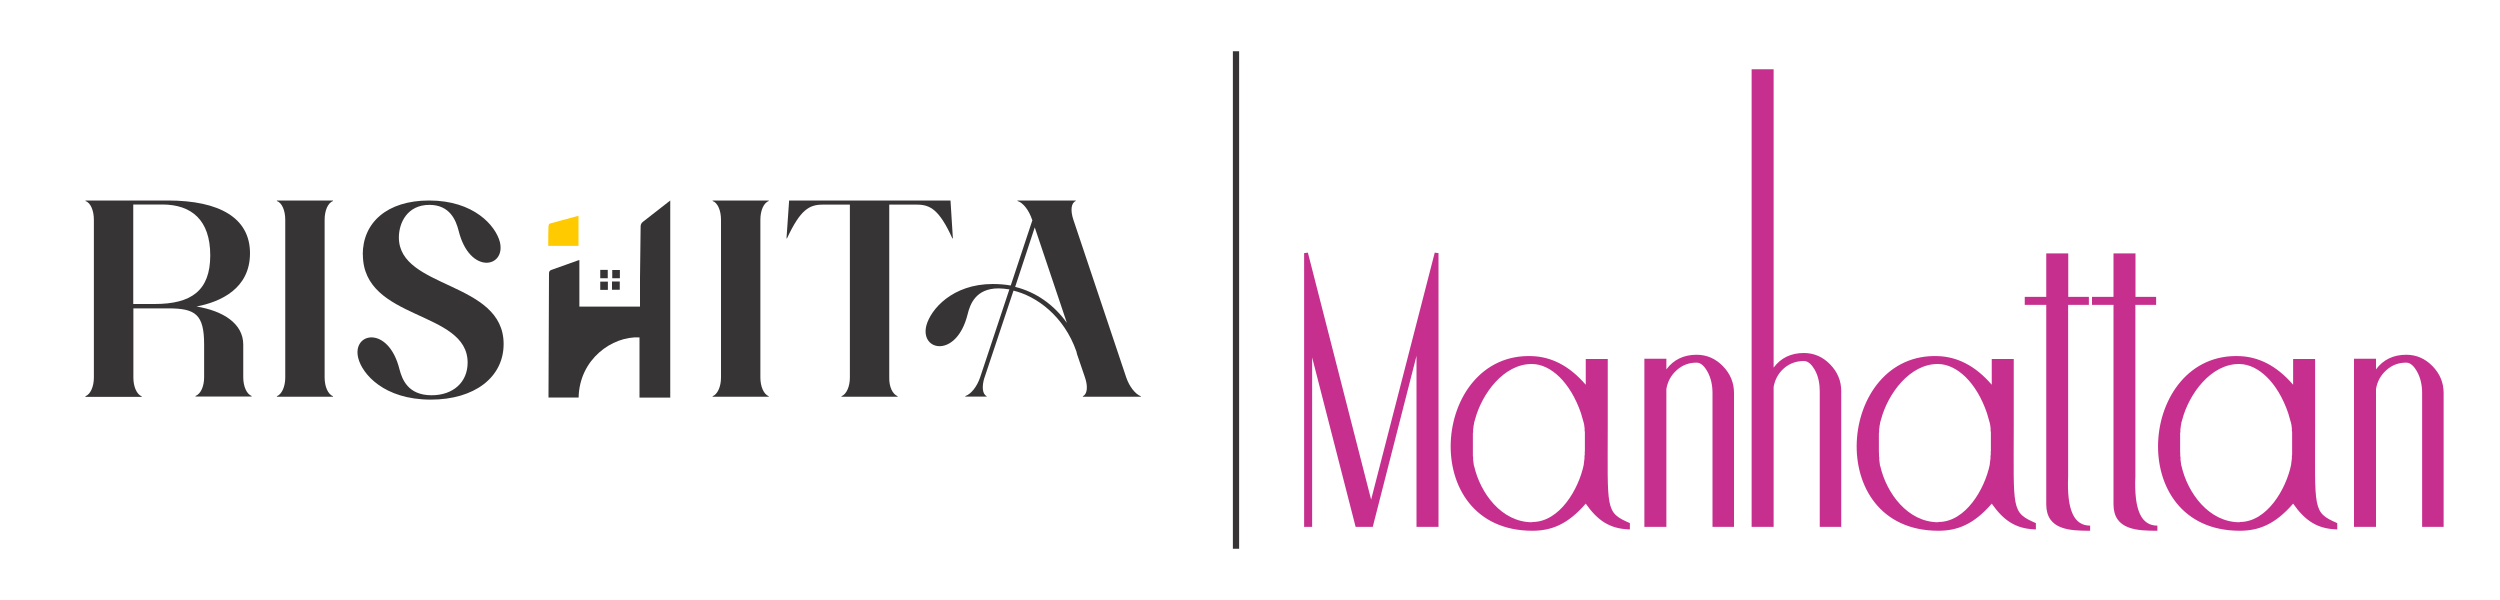
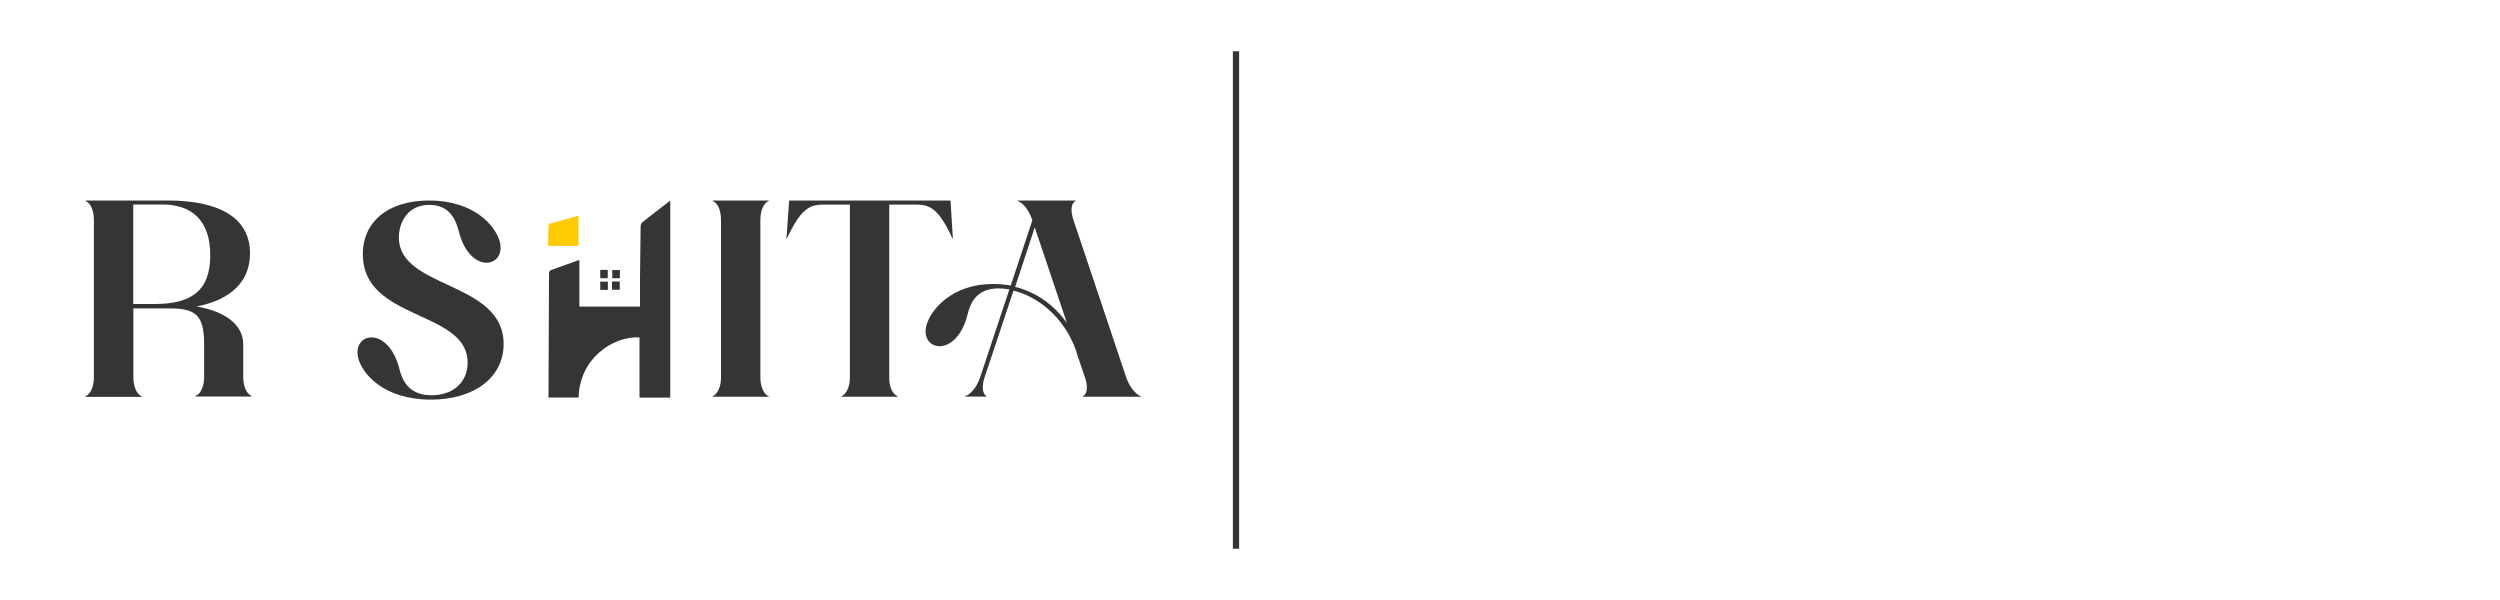
<svg xmlns="http://www.w3.org/2000/svg" id="Layer_1" viewBox="0 0 200 48">
  <defs>
    <style>.cls-1{fill:#373435;}.cls-1,.cls-2{isolation:isolate;}.cls-1,.cls-3,.cls-4{stroke-width:0px;}.cls-2{fill:none;stroke:#373435;stroke-miterlimit:10;stroke-width:.5px;}.cls-3{fill:#ffcb00;}.cls-4{fill:#c62f8e;fill-rule:evenodd;}</style>
  </defs>
  <line class="cls-2" x1="98.88" y1="4.1" x2="98.88" y2="43.9" />
-   <path class="cls-4" d="M141.89,30.96v11.19h-1.76V5.54h1.76v23.87c.57-.77,1.38-1.17,2.42-1.17.83,0,1.53.32,2.11.92.58.6.88,1.31.88,2.14v10.85h-1.72v-10.85c0-.61-.11-1.22-.42-1.75-.18-.3-.46-.67-.85-.67-.6,0-1.14.19-1.59.58-.46.4-.72.9-.83,1.49M133.31,31.12v11.03h-1.76v-13.45h1.76v.85c.57-.77,1.38-1.17,2.42-1.17.83,0,1.53.32,2.11.92.58.6.88,1.31.88,2.14v10.71h-1.72v-10.71c0-.61-.12-1.21-.42-1.74-.18-.31-.46-.69-.85-.69-.61,0-1.14.19-1.59.6-.46.41-.73.91-.83,1.51h0ZM113.33,28.43l-3.51,13.72h-1.37l-3.48-13.56v13.56h-.64v-21.9l.3-.04,5.06,19.76,5.09-19.76.3.04v21.9h-1.76v-13.72h0ZM122.59,41.76c2.19,0,3.71-2.65,4.11-4.58v-.07h.01v-.08h.01v-.08h.01v-.08h.01v-.08h.01v-.08h.01v-.08h0v-.08h0v-.08s.02-.08.02-.08h0v-.08h0v-.08h0v-.08s.01-.08.01-.08v-.08s0-.08,0-.08h0v-.08h0v-.16h0v-.08h0v-.08h0v-.08h0v-.08h0v-.24h0v-.08s0-.08,0-.08h0v-.08h0v-.08h0v-.08h0s0-.05,0-.08h0v-.08s-.02-.08-.02-.08h0v-.08h0v-.08h0v-.08s-.02-.08-.02-.08h0v-.08h-.01v-.08s-.03-.08-.03-.08v-.08h-.01l-.02-.07h0s-.01-.05-.02-.07h0l-.02-.07h0l-.02-.07h0l-.02-.07-.02-.07-.02-.07h0l-.02-.07h0l-.02-.07h0l-.02-.07h0s-.01-.05-.02-.07h0c-.86-2.49-2.41-3.91-3.89-3.94-2.3-.04-4.06,2.42-4.59,4.45h0l-.02.07h0l-.02.07h0l-.02.07h0l-.02.07h0v.08s-.03.08-.03.08v.08h-.01v.08h-.01v.08s-.02.08-.02.08h0v.08h0v.08h0v.08s-.02.08-.02.08h0v.08h0v.08h0v.08h0v.08h0v.08s0,.08,0,.08h0v.08s0,.08,0,.08v.08h0v.08h0v.08h0v.08h0v.08h0v.08s0,.05,0,.08h0v.08h0v.08s0,.08,0,.08v.08s0,.08,0,.08h0v.08h0v.08h0v.08s.02.08.02.08h0v.08h0v.08h0v.08h.01v.08h.01v.08h.01v.08h.01v.08h.01v.08s.03.07.03.07h0c.49,2.17,2.2,4.5,4.64,4.5h0ZM126.86,30.78c-1.35-1.57-2.8-2.23-4.27-2.29-8.09-.35-9.32,13.97,0,13.97,1.49,0,2.82-.49,4.27-2.17.94,1.34,1.9,2,3.44,2.06h.09v-.5c-2-.87-1.77-1.06-1.77-7.85v-5.28h-1.76v2.06h0ZM155.07,41.76c2.19,0,3.71-2.65,4.11-4.58v-.07h.01v-.08h.01v-.08h.01v-.08h.01v-.08h.01v-.08h.01v-.08h0v-.08h0v-.08s.02-.08.02-.08h0v-.08h0v-.08h0v-.08s.01-.08.01-.08v-.08s0-.08,0-.08h0v-.08h0v-.08s0-.08,0-.08h0v-.08h0v-.08h0v-.08h0v-.08h0v-.08s0-.05,0-.08v-.08h0v-.08s0-.08,0-.08h0v-.08h0v-.08h0v-.08h0v-.08h0v-.08s-.02-.08-.02-.08h0v-.08h0v-.08h0v-.08s-.02-.08-.02-.08h0v-.08h-.01v-.08s-.03-.08-.03-.08v-.08h-.01l-.02-.07h0s-.01-.05-.02-.07h0l-.02-.07h0l-.02-.07h0l-.02-.07-.02-.07-.02-.07h0l-.02-.07h0l-.02-.07h0l-.02-.07h0s-.02-.05-.02-.07h0c-.85-2.49-2.41-3.91-3.89-3.94-2.3-.04-4.06,2.42-4.59,4.45h0l-.02.07h0l-.02.07h0l-.02.07h0l-.02.07h0v.08s-.03.08-.03.08v.08h-.01v.08h-.01v.08s-.02.08-.02.08h0v.08h0v.08h0v.08s-.02.08-.02.08h0v.08h0v.08h0v.08h0v.08h0v.08s0,.08,0,.08h0v.08s0,.08,0,.08v.08h0v.08h0v.08h0v.08h0v.08h0v.08s0,.05,0,.08h0v.08h0v.08s0,.08,0,.08v.08s.01.08.01.08h0v.08h0v.08h0v.08s.02.08.02.08h0v.08h0v.08h0v.08h.01v.08h.01v.08h.01v.08h.01v.08h.01v.08s.03.07.03.07h0c.49,2.17,2.2,4.5,4.64,4.5h0ZM159.34,30.78c-1.35-1.57-2.8-2.23-4.27-2.29-8.09-.35-9.32,13.97,0,13.97,1.49,0,2.82-.49,4.27-2.17.94,1.34,1.9,2,3.44,2.06h.09v-.5c-2-.87-1.77-1.06-1.77-7.85v-5.28h-1.76v2.06h0ZM179.18,41.76c2.19,0,3.71-2.65,4.11-4.58v-.07h.01v-.08h.01v-.08h.01v-.08h.01v-.08h.01v-.08h.01v-.08h0v-.08h0v-.08s.02-.08.02-.08h0v-.08h0v-.08h0v-.08s0-.08,0-.08v-.08s0-.08,0-.08h0v-.08h0v-.08s0-.08,0-.08h0v-.08h0v-.08h0v-.08h0v-.08h0v-.08s0-.05,0-.08v-.08h0v-.08s0-.08,0-.08h0v-.08h0v-.08h0v-.08h0v-.08h0v-.08s-.02-.08-.02-.08h0v-.08h0v-.08h0v-.08s-.02-.08-.02-.08h0v-.08h-.01v-.08s-.03-.08-.03-.08v-.08h-.01l-.02-.07h0s0-.05-.02-.07h0l-.02-.07h0l-.02-.07h0l-.02-.07-.02-.07-.02-.07h0l-.02-.07h0l-.02-.07h0l-.02-.07h0s-.02-.05-.02-.07h0c-.85-2.49-2.41-3.91-3.89-3.94-2.3-.04-4.06,2.42-4.59,4.45h0l-.02.07h0l-.02.07h0l-.02.07h0l-.02.07h0v.08s-.03.08-.03.08v.08h-.01v.08h-.01v.08s-.02.08-.02.08h0v.08h0v.08h0v.08s-.02.08-.02.08h0v.08h0v.08h0v.08h0v.08h0v.08s0,.08,0,.08h0v.08s0,.08,0,.08v.08h0v.08h0v.08h0v.08h0v.08h0v.16h0v.08h0v.08s0,.08,0,.08v.08s.01.08.01.08h0v.08h0v.08h0v.08s.02.08.02.08h0v.08h0v.08h0v.08h.01v.08h.01v.08h.01v.08h.01v.08h.01v.08s.03.07.03.07h0c.49,2.17,2.2,4.5,4.64,4.5h0ZM183.45,30.78c-1.35-1.57-2.8-2.23-4.27-2.29-8.09-.35-9.32,13.97,0,13.97,1.49,0,2.82-.49,4.27-2.17.94,1.34,1.9,2,3.44,2.06h.09v-.5c-2-.87-1.77-1.06-1.77-7.85v-5.28h-1.76v2.06h0ZM165.45,24.38v13.71c-.12,2.79.5,3.96,1.76,3.96v.41c-1.59,0-3.5-.05-3.51-2.1v-15.97h-1.72v-.64h1.72v-3.48h1.76v3.48h1.65v.64h-1.65ZM170.83,24.38v13.71c-.12,2.79.5,3.96,1.76,3.96v.41c-1.59,0-3.5-.05-3.51-2.1v-15.97h-1.72v-.64h1.72v-3.48h1.76v3.48h1.65v.64h-1.65ZM190.08,31.12v11.03h-1.76v-13.45h1.76v.85c.57-.77,1.38-1.17,2.42-1.17.83,0,1.53.32,2.11.92.58.6.88,1.31.88,2.14v10.71h-1.72v-10.71c0-.61-.12-1.21-.42-1.74-.18-.31-.46-.69-.85-.69-.61,0-1.14.19-1.59.6-.46.41-.73.91-.83,1.51h0Z" />
  <path class="cls-1" d="M53.61,31.81h-2.45v-4.82c-2.18-.11-4.81,1.74-4.87,4.81h-2.41v-.21c.02-3.24.03-6.48.04-9.71,0-.16.05-.24.2-.29.69-.24,1.38-.49,2.07-.74.05-.02.1-.03.16-.05v3.73h4.85c0-.76,0-1.51,0-2.27.02-1.37.04-2.75.05-4.13,0-.17.05-.28.19-.39.73-.56,1.44-1.13,2.18-1.7v15.78Z" />
  <path class="cls-3" d="M46.28,17.26v2.41h-2.42v-.24c0-.46,0-.92.02-1.37,0-.07.07-.17.12-.18.75-.21,1.5-.41,2.28-.62Z" />
  <path class="cls-1" d="M48.02,21.59h.6v.67h-.6v-.67Z" />
  <path class="cls-1" d="M48.96,23.18v-.66h.62v.66h-.62Z" />
  <path class="cls-1" d="M48.63,22.53v.66h-.61v-.66h.61Z" />
  <path class="cls-1" d="M49.59,22.26h-.61v-.66h.61v.66Z" />
  <path class="cls-1" d="M6.84,31.7c.4-.17.67-.77.67-1.5v-12.62c0-.75-.27-1.36-.67-1.5v-.04h6.58c4.15,0,6.58,1.4,6.58,4.22s-2.34,3.89-4.28,4.26c2.13.35,3.74,1.36,3.74,3.05v2.61c0,.73.27,1.34.67,1.5v.04h-4.49v-.04c.42-.17.69-.77.69-1.5v-2.61c0-2.42-.69-2.9-2.86-2.9h-2.8v5.54c0,.73.27,1.34.67,1.5v.04h-4.51v-.04ZM12.37,24.32c2.93,0,4.45-1.06,4.45-3.89s-1.5-4.07-3.84-4.07h-2.32v7.96h1.71Z" />
-   <path class="cls-1" d="M22.15,31.7c.4-.17.67-.77.67-1.5v-12.62c0-.75-.27-1.36-.67-1.5v-.04h4.49v.04c-.4.15-.67.75-.67,1.5v12.62c0,.73.27,1.34.67,1.5v.04h-4.49v-.04Z" />
  <path class="cls-1" d="M29.02,20.36c0-2.55,1.94-4.32,5.31-4.32,3.59,0,5.32,2.02,5.66,3.32.5,2.07-2.42,2.65-3.3-.9-.21-.82-.69-2.07-2.34-2.07-1.77,0-2.44,1.44-2.44,2.61,0,4.14,8.38,3.47,8.38,8.52,0,2.67-2.34,4.45-5.83,4.45-3.74,0-5.48-2.05-5.8-3.32-.52-2.07,2.42-2.65,3.3.9.21.79.67,2.07,2.57,2.07,1.73,0,2.88-1.05,2.88-2.61,0-4.22-8.38-3.33-8.38-8.65Z" />
  <path class="cls-1" d="M57.01,31.7c.4-.17.67-.77.67-1.5v-12.62c0-.75-.27-1.36-.67-1.5v-.04h4.49v.04c-.4.15-.67.75-.67,1.5v12.62c0,.73.27,1.34.67,1.5v.04h-4.49v-.04Z" />
  <path class="cls-1" d="M71.81,31.7v.04h-4.49v-.04c.4-.17.67-.77.67-1.5v-13.83h-2.17c-1.08,0-1.79.4-2.86,2.7h-.04l.21-3.03h12.91l.19,3.03h-.04c-1.05-2.3-1.77-2.7-2.84-2.7h-2.21v13.83c-.02.73.26,1.34.68,1.5Z" />
  <path class="cls-1" d="M78.76,30.19c-.23.73-.17,1.34.17,1.5v.04h-1.71v-.04c.48-.17.94-.77,1.19-1.5l2.34-7.04c-.29-.04-.59-.08-.86-.08-1.82,0-2.28,1.25-2.48,2.07-.88,3.55-3.83,2.96-3.3.9.34-1.28,2.07-3.32,5.31-3.32.48,0,.99.04,1.44.12l1.73-5.22-.02-.04c-.25-.75-.71-1.36-1.17-1.5v-.04h4.66v.04c-.37.15-.44.75-.19,1.5l4.23,12.62c.25.73.73,1.34,1.17,1.5v.04h-4.64v-.04c.35-.17.42-.77.17-1.5l-.59-1.73s-.02-.06-.04-.11l-.06-.25c-1-2.84-3.18-4.41-5.03-4.86l-2.32,6.96ZM81.21,22.95c1.7.42,3.13,1.46,4.14,2.88l-2.57-7.64-1.57,4.77Z" />
</svg>